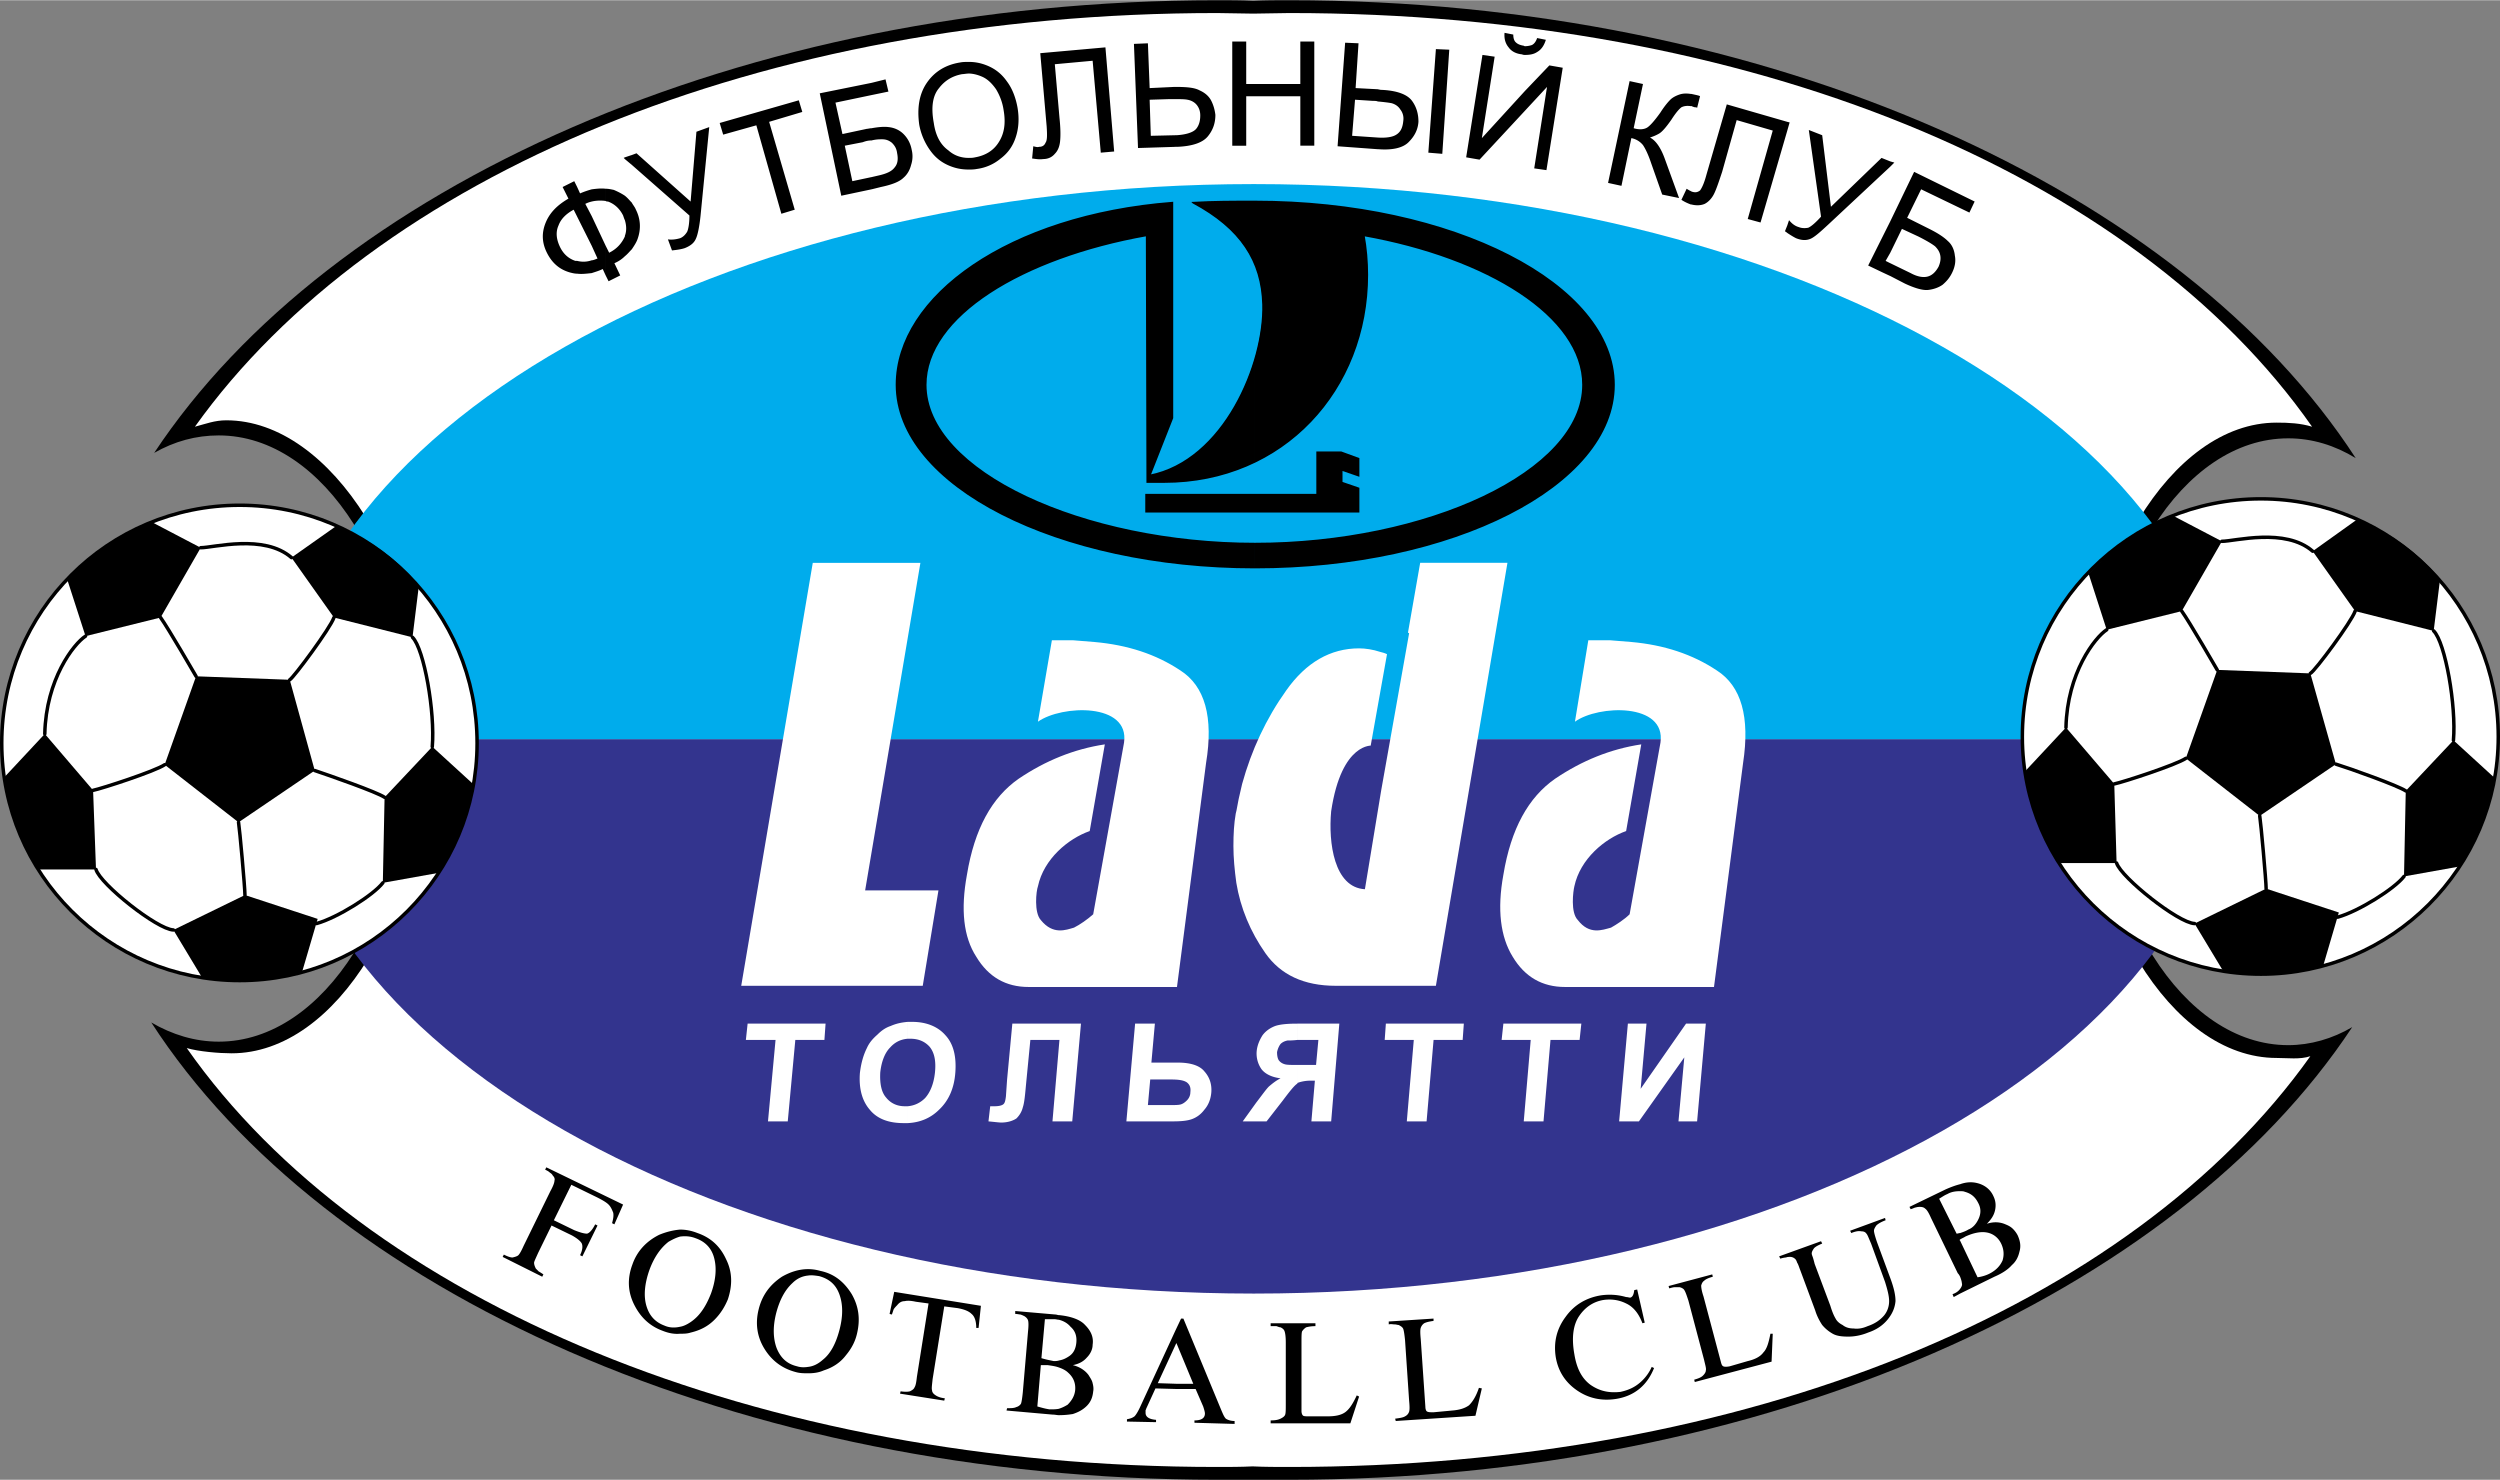
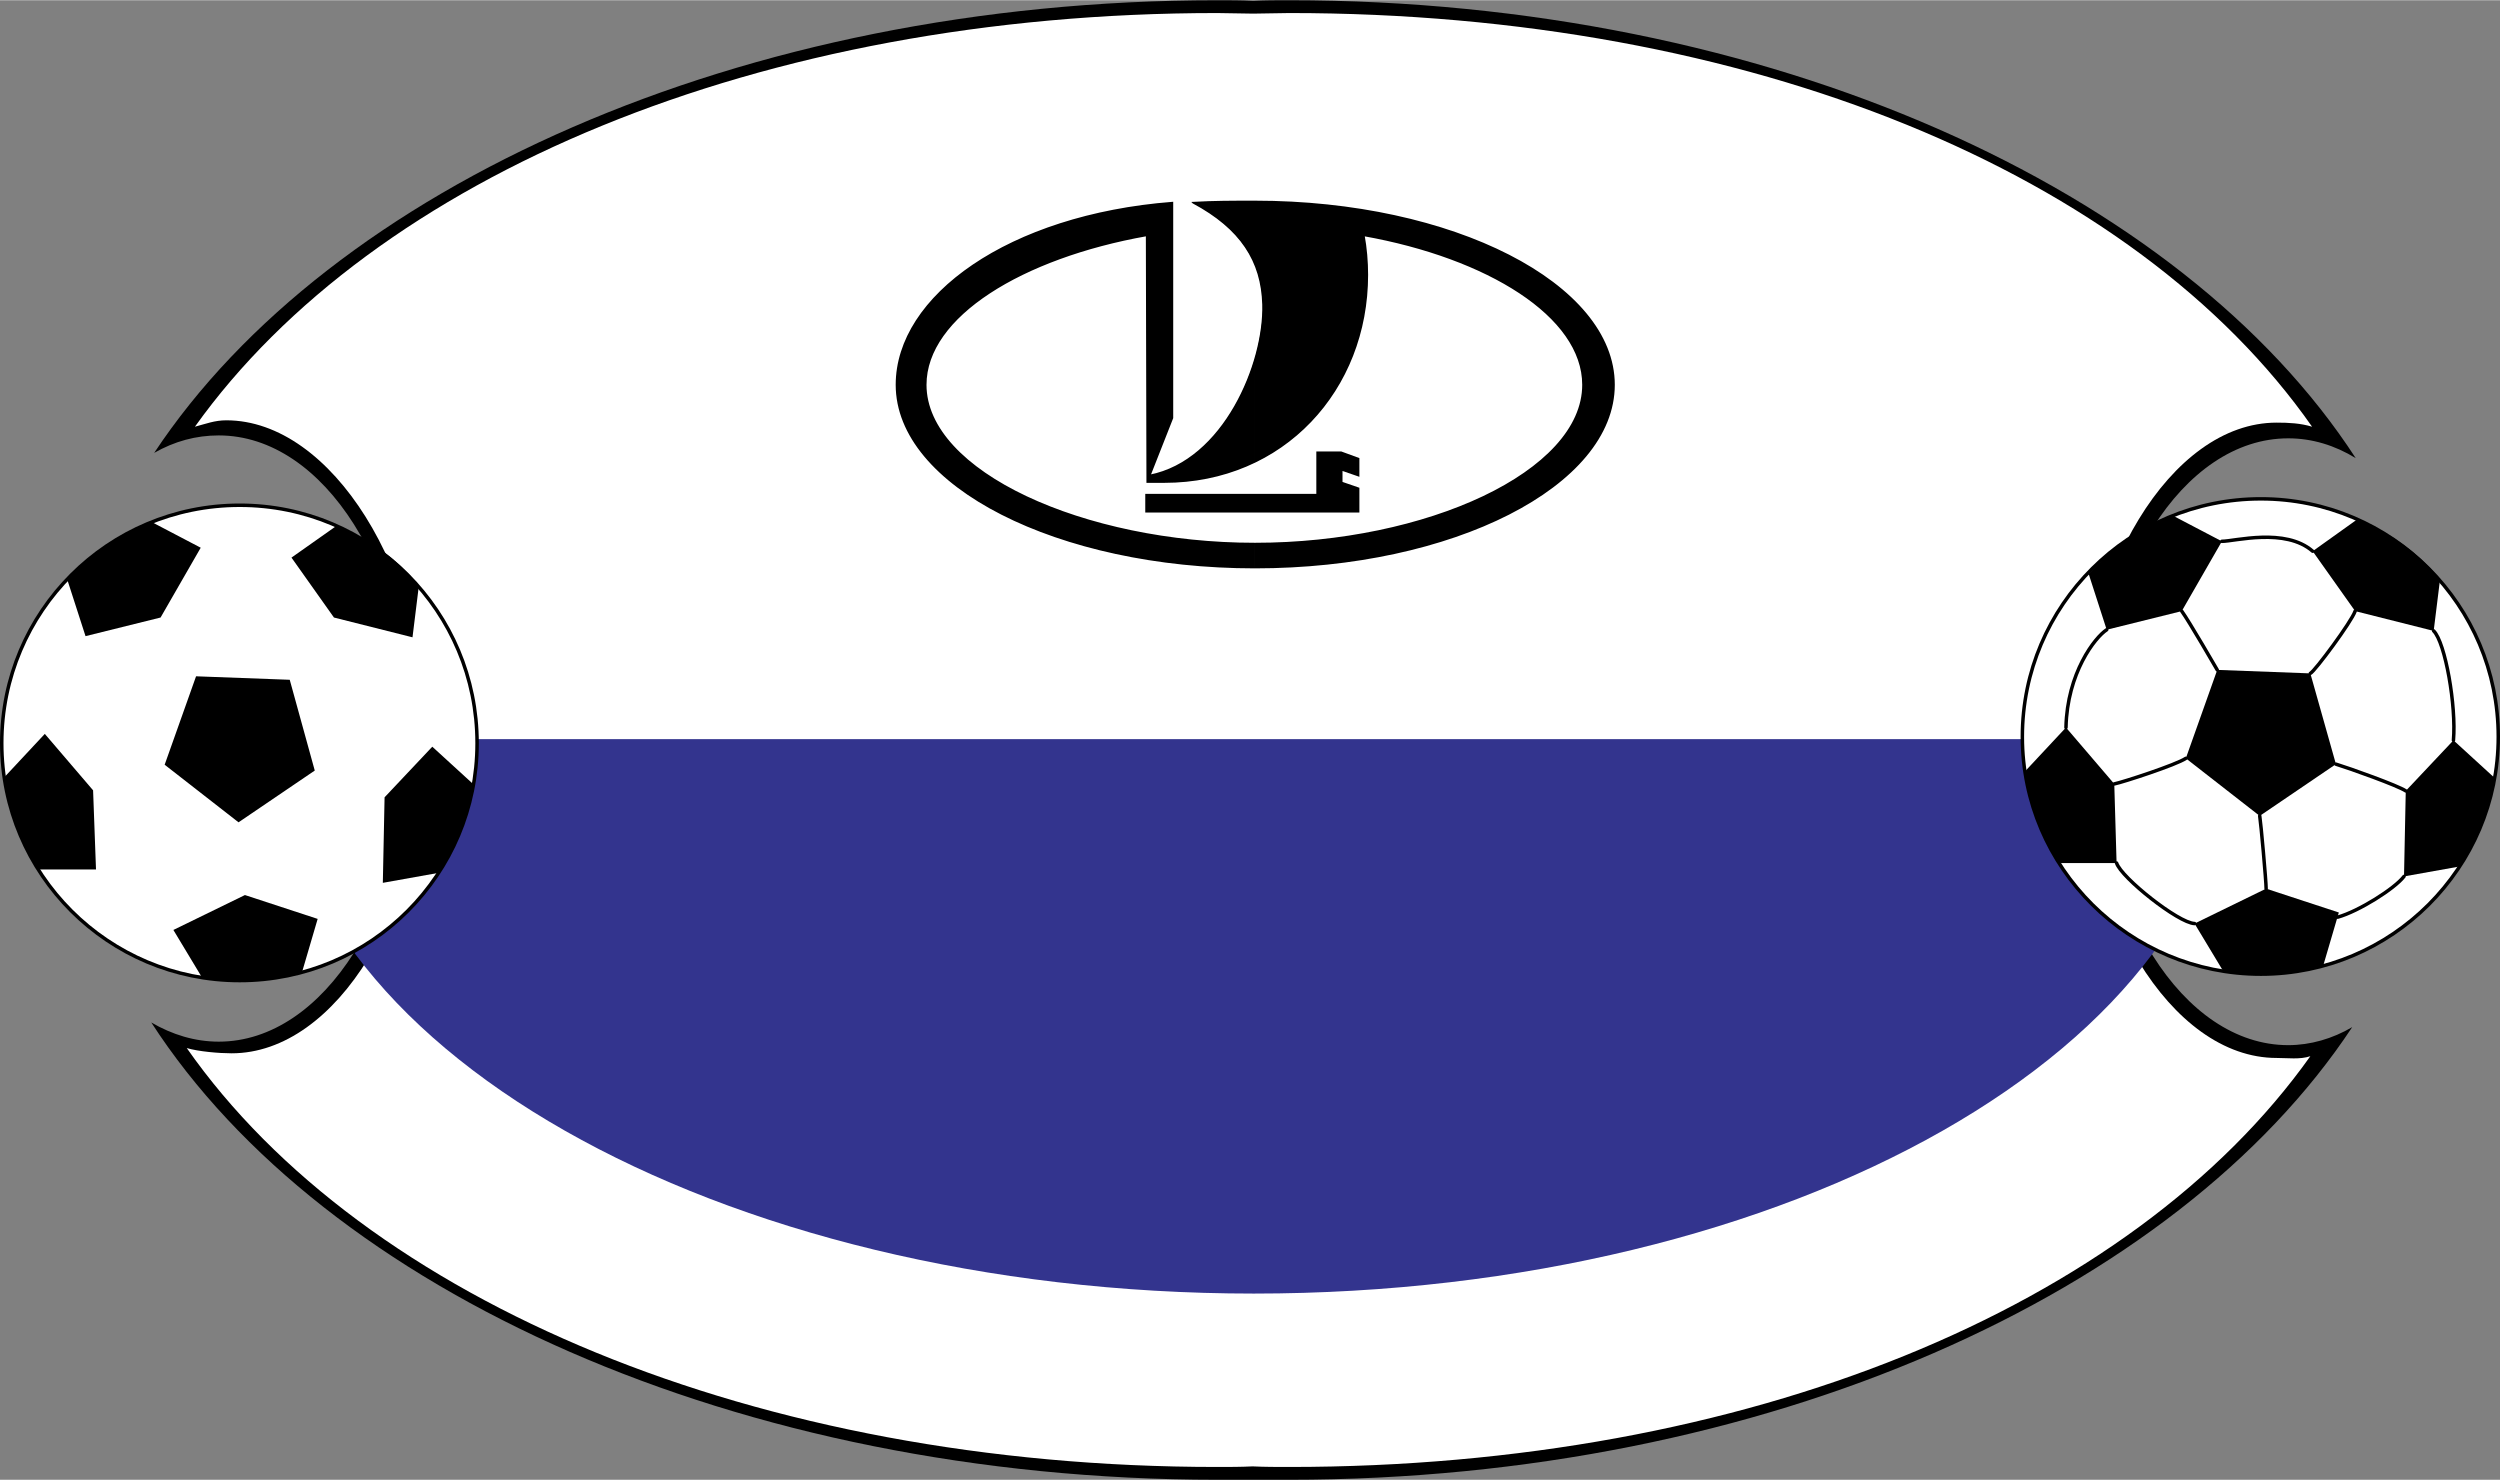
<svg xmlns="http://www.w3.org/2000/svg" width="2500" height="1480" viewBox="0 0 214.764 127.099">
  <rect x="0" y="0" width="214.764" height="127.099" fill="#808080" stroke="none" />
  <path d="M110.756 127.099c40.933 0 76.219-16.044 91.313-38.884-1.699.999-3.599 1.549-5.498 1.549-9.046 0-16.443-11.745-16.443-26.039 0-14.395 7.396-26.09 16.443-26.09 2.049 0 3.998.6 5.798 1.7C187.425 16.293 151.989 0 110.756 0c-1.05 0-2.049 0-3.099.05-1.05-.05-2.099-.05-3.099-.05-40.933 0-76.219 16.093-91.313 38.884 1.75-1 3.599-1.5 5.548-1.5 9.046 0 16.443 11.696 16.443 26.04s-7.397 26.039-16.443 26.039c-2.049 0-3.999-.6-5.798-1.649 14.894 23.041 50.379 39.284 91.563 39.284h3.049l3.149.001z" />
  <path d="M110.756 126c39.284 0 72.371-13.694 87.715-35.286-.899.3-1.95.15-2.898.15-9.097 0-16.844-12.944-16.844-27.238 0-14.345 7.747-27.34 16.844-27.34 1.049 0 2.049.05 3.048.351C183.377 14.844 150.29 1.1 110.756 1.1c-1.05 0-2.049.05-3.099.05-1.05 0-2.099-.05-3.099-.05-39.284 0-72.421 13.995-87.814 35.536.949-.25 1.699-.55 2.699-.55 9.046 0 17.143 12.995 17.143 27.339s-7.647 27.039-16.693 27.039c-1.049 0-2.849-.15-3.849-.45C31.288 111.805 65.074 126 104.558 126c1 0 2.049 0 3.049-.05 1.05.05 2.099.05 3.149.05z" fill="#fff" />
  <path d="M107.707 111.105c46.132 0 83.767-21.441 83.767-47.63H23.94c0 26.189 37.636 47.63 83.767 47.63z" fill="#33348e" />
-   <path d="M107.707 15.793c-46.131 0-83.767 21.392-83.767 47.682h167.533c.001-26.289-37.634-47.682-83.766-47.682z" fill="#00acec" />
  <path d="M.2 63.774c0-11.246 9.146-20.492 20.392-20.492 11.345 0 20.392 9.247 20.392 20.492 0 11.295-9.047 20.441-20.392 20.441C9.346 84.216.2 75.07.2 63.774z" fill="#929496" />
  <path d="M20.592 84.216c11.295 0 20.392-9.146 20.392-20.391 0-11.296-9.097-20.442-20.392-20.442S.15 52.529.15 63.825c0 11.245 9.146 20.391 20.442 20.391z" fill="#fff" stroke="#000" stroke-width=".3" stroke-linecap="round" stroke-linejoin="round" />
  <path d="M16.843 58.077l8.047.299 2.15 7.798-6.548 4.447-6.347-4.947zM13.045 44.832l4.198 2.199-3.449 5.997-6.447 1.6-1.549-4.798c2.049-2.199 4.348-3.898 7.247-4.998zM35.985 50.28l-.549 4.448-6.748-1.7-3.648-5.148 3.898-2.749c2.85 1.251 5.048 2.749 7.047 5.149zM37.635 74.97l-4.748.85.15-7.347 4.099-4.348 3.499 3.199c-.451 2.748-1.551 5.397-3 7.646zM17.393 84.016l-2.499-4.148 6.147-2.999 6.248 2.049-1.349 4.598c-1.7.5-3.549.7-5.348.7-1 0-2.199-.049-3.199-.2zM.35 66.773l3.499-3.749 4.148 4.848.25 6.797H3.299l-.05-.1C1.75 72.171.85 69.672.35 66.773z" />
-   <path d="M7.347 54.628c-1 .649-3.398 3.699-3.499 8.396M13.794 53.028c.65.9 3.049 5.048 3.049 5.048M28.688 53.028c-.3.9-3.449 5.148-3.798 5.348M14.145 65.674c-.8.55-5.398 2.049-6.147 2.199M27.04 66.174c1.199.4 5.348 1.849 5.997 2.299M20.492 70.621c.1.6.55 5.598.55 6.248M8.247 74.67c.35 1.25 5.248 5.147 6.647 5.198M17.243 47.031c1.1 0 5.448-1.199 7.797.849M35.436 54.728c1 1 1.949 6.447 1.699 9.396M32.887 75.819c-.799 1.049-3.898 2.999-5.697 3.499" fill="none" stroke="#000" stroke-width=".3" stroke-linecap="round" stroke-linejoin="round" />
  <g>
    <path d="M173.831 63.225c0-11.246 9.096-20.492 20.392-20.492 11.295 0 20.392 9.247 20.392 20.492 0 11.295-9.096 20.441-20.392 20.441s-20.392-9.146-20.392-20.441z" fill="#929496" />
    <path d="M194.223 83.666c11.246 0 20.392-9.146 20.392-20.391 0-11.296-9.146-20.442-20.392-20.442-11.296 0-20.492 9.146-20.492 20.442 0 11.245 9.196 20.391 20.492 20.391z" fill="#fff" stroke="#000" stroke-width=".3" stroke-linecap="round" stroke-linejoin="round" />
    <path d="M190.474 57.527l7.997.3 2.199 7.797-6.547 4.448-6.348-4.948zM186.675 44.282l4.198 2.199-3.448 5.997-6.448 1.6-1.549-4.798c2.049-2.199 4.349-3.898 7.247-4.998zM209.616 49.73l-.55 4.448-6.747-1.7-3.648-5.147 3.848-2.749c2.899 1.25 5.048 2.749 7.097 5.148zM211.266 74.42l-4.748.849.15-7.347 4.098-4.348 3.499 3.199c-.451 2.799-1.55 5.398-2.999 7.647zM191.023 83.466l-2.499-4.148 6.147-2.999 6.248 2.049-1.35 4.598c-1.699.5-3.549.7-5.348.7-.998 0-2.198-.049-3.198-.2zM173.98 66.224l3.499-3.749 4.149 4.848.199 6.797h-4.898l-.05-.1c-1.499-2.399-2.448-4.897-2.899-7.796z" />
    <path d="M180.978 54.079c-.999.649-3.398 3.699-3.499 8.396M187.425 52.479c.649.9 3.048 5.048 3.048 5.048M202.319 52.479c-.3.9-3.449 5.148-3.849 5.348M187.775 65.124c-.8.55-5.397 2.049-6.147 2.199M200.67 65.624c1.15.35 5.348 1.849 5.998 2.299M194.123 70.072c.1.599.55 5.597.55 6.247M181.827 74.12c.4 1.25 5.298 5.148 6.698 5.198M190.874 46.481c1.1 0 5.448-1.199 7.797.85M209.066 54.178c1 1 1.95 6.448 1.699 9.396M206.518 75.27c-.8 1.049-3.899 2.999-5.698 3.499" fill="none" stroke="#000" stroke-width=".3" stroke-linecap="round" stroke-linejoin="round" />
  </g>
-   <path d="M162.385 23.69v-1.1l1.75.85c.55.3 1.049.4 1.449.3.4-.101.7-.4.95-.85.15-.35.2-.649.15-.949-.05-.3-.2-.55-.45-.8-.25-.2-.75-.5-1.449-.85l-1.399-.65-1 2.049v-2.699l2.049-4.249 5.198 2.549-.45.95-4.148-2-1.2 2.449 1.899.95c.7.35 1.25.7 1.599 1.049.35.3.55.75.6 1.25.1.5 0 .999-.25 1.499-.199.4-.449.7-.799 1-.35.25-.8.4-1.249.449-.45.05-1.15-.15-2-.55l-1.25-.647zm0-9.396v-.449l.35.1-.35.349zm0-.449v.449l-.75.7v-1.449l.75.3zm0 5.148v2.699l-.4.7.4.2v1.1l-.75-.35v-2.85l.75-1.499zm-.75-5.449v1.449l-4.548 4.249c-.7.65-1.199 1.1-1.549 1.249-.351.151-.75.151-1.25-.049-.2-.1-.449-.25-.75-.45v-.649l.15-.45c.25.299.5.5.849.6.25.1.55.1.8.05.25-.101.649-.45 1.1-.95l-1.05-7.447 1.15.45.75 6.147 4.348-4.199zm0 6.947l-1.149 2.3 1.149.55v-2.85zm-8.096-9.296l.2-.699-.2-.05v.749zm0-.749v.75l-2.299 7.897-1.1-.3 2.149-7.597-3.099-.899-1.25 4.448c-.299.899-.5 1.5-.7 1.899-.2.4-.5.7-.8.85-.35.15-.75.15-1.149.049h-.05v-1.149c.05 0 .05.049.1.049.3.101.5.05.7-.1.15-.2.35-.6.55-1.35l1.75-6.047 5.198 1.5zm0 8.896v.649c-.05-.05-.15-.1-.2-.15l.2-.499zm-8.297-10.246h.1c.05.05.1.05.25.1.1 0 .149 0 .2.05l.25-1c-.049-.05-.3-.1-.75-.2h-.05v1.05zm0-1.049v1.049c-.35-.05-.6 0-.8.1-.2.15-.5.5-.85 1.049-.45.65-.8 1.049-1.05 1.2-.25.15-.5.25-.799.35.5.25.949.899 1.299 1.899l1.199 3.298-1.449-.299-.95-2.699c-.25-.75-.5-1.25-.7-1.55a1.7 1.7 0 0 0-1-.6l-.85 4.099-1.15-.25 1.85-8.747 1.149.25-.8 3.798c.5.15.899.1 1.15-.05.25-.15.649-.599 1.149-1.3.35-.549.649-.899.85-1.099.2-.2.5-.35.8-.45.302-.098.603-.098.952-.048zm0 8.347c-.1-.05-.2-.101-.35-.2l-.45.95c.3.2.55.299.8.399v-1.149zm-14.244-6.898V7.797l2.1-2.199 1.149.2-1.399 8.797-1.05-.151 1.1-6.997-1.9 2.049zm0-4.798v-.75c.25 0 .45-.05.6-.1.2-.1.35-.3.449-.6l.75.15c-.15.5-.399.85-.75 1.05-.299.2-.65.25-1.049.25zm0-.75v.75c-.05 0-.15 0-.25-.049-.5-.05-.899-.25-1.149-.6-.25-.299-.4-.7-.35-1.25l.75.15c0 .25.049.5.199.649.15.151.351.25.65.3.05 0 .099.05.15.05zm0 3.849l-3.699 4.048 1.1-6.997-1.049-.15-1.399 8.797 1.149.199 3.898-4.198V7.797zm-12.645 4.997v-.999c.75.049 1.299-.05 1.599-.25.4-.25.55-.649.6-1.199.05-.35-.05-.701-.25-.95-.15-.25-.399-.45-.75-.55-.25-.05-.649-.101-1.199-.15v-1.05l.25.05c1.399.05 2.299.4 2.699.95s.55 1.15.55 1.799c-.05.7-.35 1.25-.85 1.75s-1.4.7-2.649.599zm4.998-8.596l1.149.05-.599 8.946-1.2-.1.65-8.896zm-4.998 3.448v1.05c-.101-.05-.25-.05-.4-.05l-1.549-.1-.25 3.099 2.199.15v.999h-.05l-3.398-.25.649-8.896 1.15.05-.25 3.848 1.899.1zm-17.394 4.949v-.999h.1c.85-.05 1.449-.25 1.7-.55.25-.301.35-.7.35-1.15 0-.35-.1-.649-.3-.9-.2-.25-.5-.399-.8-.45-.25-.05-.6-.05-1.05-.05v-1.05c.95 0 1.649.05 2.099.3.45.2.8.5 1 .899s.3.8.35 1.199c0 .7-.2 1.3-.65 1.85s-1.35.85-2.649.899h-.15v.002zm4.899-.1V3.549h1.199v3.648h4.648V3.549h1.2v8.946h-1.2V8.247h-4.648v4.249h-1.199zm-4.899-5.048v1.05h-.6l-1.599.05.1 3.099 2.099-.05v.999l-3.198.1-.35-8.946 1.2-.05.15 3.848 2.099-.1h.099zm-17.742 7.097v-1c.15 0 .35 0 .55-.049.85-.151 1.549-.551 1.999-1.25.5-.75.65-1.649.45-2.799-.1-.7-.35-1.299-.65-1.8-.35-.5-.75-.899-1.25-1.1-.35-.149-.75-.249-1.1-.249v-1c.55 0 1.05.1 1.549.3.75.3 1.299.75 1.75 1.399.45.6.75 1.399.899 2.25.15.899.1 1.749-.15 2.499-.25.8-.7 1.399-1.299 1.85-.6.5-1.3.8-2.049.899-.249.05-.499.05-.699.05zm6.147-9.996l5.598-.5.75 8.946-1.149.1-.7-7.896-3.249.299.4 4.598c.1.95.1 1.6.05 2.049-.05.45-.2.799-.45 1.049-.25.301-.6.45-1 .45-.3.05-.6 0-.95-.05l.1-1.05c.2.05.35.1.5.05.25 0 .45-.1.55-.35.15-.2.15-.649.1-1.399l-.55-6.296zm-6.147.75v1c-.2 0-.4.049-.55.049-.85.15-1.499.55-1.999 1.2-.55.649-.7 1.649-.45 2.999.149 1.05.549 1.849 1.249 2.349.5.449 1.1.649 1.75.649v1c-.6 0-1.1-.101-1.599-.3-.75-.3-1.3-.749-1.75-1.399a5.47 5.47 0 0 1-.9-2.149c-.2-1.449 0-2.649.65-3.599.65-.95 1.6-1.549 2.849-1.749.25-.05.5-.05.75-.05zM74.87 16.244v-1.05l.65-.15c.649-.15 1.1-.35 1.349-.7.25-.299.3-.7.2-1.2-.05-.399-.2-.649-.45-.899-.25-.2-.5-.3-.85-.3-.199 0-.5 0-.899.1v-1.049c.55-.1 1.05-.15 1.449-.1.5.049.95.25 1.3.599.35.35.6.8.7 1.35.1.4.1.85-.05 1.3-.1.4-.3.8-.649 1.1-.35.35-1 .6-1.949.8l-.801.199zm0-8.097v-1.05l1.2-.299.25 1.049-1.45.3zm-20.592 9.246c.1.2.25.35.35.6.4.8.45 1.649.15 2.499-.1.301-.3.6-.5.9v-3.999zM74.87 7.097v1.05l-3.099.649.6 2.699 2.1-.449c.1 0 .25-.05.399-.05v1.049c-.25 0-.5.05-.75.15l-1.549.3.649 3.048 1.649-.35v1.05l-2.599.55-1.849-8.797 4.449-.899zm-20.592 7.048l4.948 4.348c0 .7-.1 1.2-.199 1.4-.15.25-.35.45-.6.55-.35.1-.7.15-1.049.1l.35.95c.45-.05.8-.1 1.1-.2.5-.2.8-.45.949-.8.15-.299.3-.999.4-1.949l.75-7.646-1.1.399-.5 5.998-4.648-4.148-.4.15v.848h-.001zm12.845 4.198l-2.149-7.598-2.849.8-.3-1 6.797-1.949.3 1-2.849.85 2.199 7.547-1.149.35zm-13.444-1.55c.25.199.399.399.6.599v3.999c-.2.199-.35.399-.6.6v-1.749c.15-.4.15-.85 0-1.35v-2.099zm.599-3.498v.85l-.6-.5v-.149l.6-.201zm-2.249 2.898c.25 0 .45.05.7.1.35.15.65.301.95.5v2.099c-.05-.1-.1-.25-.15-.4-.299-.599-.749-.999-1.299-1.199-.05 0-.15 0-.2-.05v-1.05h-.001zm1.65 5.798c-.25.25-.55.45-.899.6l.5 1.049-1 .5-.25-.5v-2.549l.3.6c.7-.35 1.1-.85 1.35-1.399v-.05 1.749h-.001zm0-8.496v.149l-.1-.1.1-.049zm-2.849 2.749c.399-.05.799-.1 1.199-.05v1.05c-.35-.05-.8-.05-1.199.05v-1.05zm1.199 7.396l-.25-.55c-.3.15-.649.25-.949.35v-1.1c.149 0 .35-.1.5-.15l-.5-1.1v-2.549l1.199 2.549v2.55zm-2.449-7.596l.25.55c.35-.151.65-.25 1-.35v1.049c-.2.05-.35.1-.55.2l.55 1.049v2.549l-1.25-2.499v-2.548zm1.25 7.396c-.45.05-.85.1-1.25.05v-1.099c.4.1.8.1 1.25-.05v1.099zm-1.999-6.397l-.5-.999 1-.5.25.5v2.549l-.3-.6c-.649.35-1.099.8-1.299 1.35-.25.55-.2 1.149.1 1.799.3.649.75 1.049 1.349 1.25h.15v1.099c-.2 0-.399-.05-.6-.1-.899-.25-1.549-.8-1.999-1.699s-.45-1.75-.1-2.599c.349-.85.999-1.5 1.949-2.05zM168.383 111.105v-.4c.15-.2.2-.35.15-.5 0-.1-.05-.299-.15-.549v-3.099l1.5 3.149c.35-.05.7-.15 1-.3.6-.299.95-.7 1.149-1.149.15-.5.1-.95-.1-1.4-.25-.55-.7-.899-1.25-.999-.55-.101-1.199.049-1.849.35-.15.1-.3.15-.45.25v-.55c.3-.1.55-.2.7-.3.4-.149.7-.5.9-.95.2-.449.2-.899-.05-1.349-.25-.5-.6-.8-1.15-.949-.1-.05-.25-.05-.399-.05v-.6c.55-.2 1.05-.2 1.45-.1.649.15 1.149.55 1.399 1.1.2.4.25.799.15 1.249-.1.45-.35.8-.7 1.15.6-.2 1.15-.15 1.599.049.25.101.45.2.65.4.15.149.299.35.4.55.2.45.3.899.15 1.399-.101.45-.3.85-.65 1.149-.299.35-.799.7-1.499 1l-2.95 1.449zm0-9.396v.6c-.4 0-.75.05-1.1.25-.25.1-.45.25-.7.399l1.5 2.999c.101 0 .2-.05.3-.05v.55l-.05.05.05.05v3.099c-.05-.1-.1-.2-.2-.3l-2.299-4.749c-.2-.449-.35-.699-.5-.799-.1-.101-.25-.15-.45-.15-.1 0-.2 0-.35.049-.1 0-.25.101-.449.15l-.101-.199 3.099-1.5c.45-.199.85-.348 1.25-.449zm0 8.997v.4l-.55.299-.1-.25c.3-.1.499-.25.65-.449zm-67.373 8.596v-.449h1.499l-1.449-3.499-.05.1v-1.249l.45-.95h.2l3.249 7.847c.15.35.25.599.4.75.15.1.4.2.75.2v.25l-3.449-.1v-.2c.6 0 .9-.2.9-.6 0-.1-.05-.3-.15-.6l-.65-1.5h-1.7zm15.744.65l-.75 2.298h-6.848V122c.4 0 .649-.05.85-.149.2-.101.35-.2.4-.351.05-.15.05-.45.05-.949v-5.248c0-.5-.05-.799-.101-.95-.049-.15-.149-.25-.35-.35-.1 0-.2-.049-.35-.1h-.5v-.25h3.849v.25c-.35 0-.6.05-.8.1-.15.101-.25.2-.35.35-.049.15-.049.5-.049.95v5.897c0 .15.049.3.1.35.05.101.25.101.55.101h1.599c.65 0 1.15-.101 1.5-.35.35-.25.65-.7 1-1.45l.2.101zm10.545-.7l-.55 2.349-6.847.45-.05-.2c.4-.05.699-.101.849-.2.2-.101.3-.25.35-.4s.05-.45 0-.95l-.35-5.198c-.05-.5-.1-.799-.15-.95-.05-.15-.2-.25-.4-.35-.1 0-.2-.05-.35-.05s-.3-.05-.5 0v-.25l3.848-.25v.2c-.35.05-.6.101-.8.2-.15.1-.25.25-.3.4-.05.15-.05.45 0 .95l.4 5.848c0 .15.05.3.1.35.1.101.299.101.6.101l1.599-.15c.65-.05 1.1-.2 1.45-.45.3-.3.6-.75.85-1.5l.251.05zm13.345-8.497l.649 2.849-.2.05c-.3-.799-.75-1.399-1.399-1.7-.6-.299-1.25-.399-1.95-.299-.899.149-1.599.65-2.099 1.399-.5.75-.65 1.849-.4 3.25.2 1.249.649 2.099 1.399 2.648.8.55 1.6.7 2.549.6.7-.149 1.25-.4 1.75-.849.45-.4.75-.85.95-1.3l.2.1c-.6 1.499-1.699 2.399-3.249 2.649-1.25.2-2.399-.05-3.398-.75-1-.7-1.599-1.649-1.799-2.85-.2-1.299.1-2.448.849-3.448.75-1.049 1.799-1.649 3.049-1.85.75-.1 1.45-.05 2.149.15.15 0 .25.05.35.05.2-.05.3-.25.35-.649l.25-.05zm11.645 3.799l-.1 2.399-6.597 1.75-.05-.2c.35-.1.6-.2.75-.35.15-.15.25-.3.25-.45.05-.15-.049-.45-.15-.899l-1.349-5.098c-.15-.45-.25-.75-.35-.899-.05-.1-.2-.2-.4-.25h-.4c-.15 0-.3.05-.5.1l-.05-.2 3.749-1 .049.2c-.35.1-.6.2-.75.35-.149.1-.2.25-.249.4 0 .2.049.5.2.95l1.499 5.647c.05.2.1.3.2.35.101.05.3.05.55 0l1.55-.45c.649-.15 1.1-.4 1.35-.75.3-.3.45-.85.599-1.6h.199zm.65-6.448l-.1-.2 3.599-1.299.1.199c-.35.15-.55.25-.7.4-.101.149-.2.3-.2.45 0 .1.05.2.1.35a8 8 0 0 1 .151.55l1.349 3.598c.151.5.3.85.45 1.1.1.2.3.4.6.55.25.2.55.3.949.3.35.049.75 0 1.2-.2.6-.2 1.049-.5 1.399-.899.301-.35.45-.8.45-1.25 0-.45-.149-1-.35-1.65l-1.2-3.299c-.2-.449-.3-.749-.4-.849-.1-.15-.25-.2-.45-.2-.2-.05-.5 0-.85.15l-.1-.2 2.999-1.1.049.2c-.399.15-.649.3-.799.45-.1.15-.2.3-.2.449 0 .151.1.5.25.95l1.199 3.249c.25.699.4 1.299.4 1.849-.05.55-.25 1.049-.65 1.549-.399.5-.949.899-1.699 1.149-.6.25-1.2.35-1.7.35-.55 0-1-.05-1.35-.25-.35-.2-.649-.449-.899-.75-.2-.3-.45-.75-.6-1.25l-1.299-3.499c-.1-.25-.15-.45-.25-.6-.05-.15-.101-.25-.15-.3a.636.636 0 0 0-.45-.2c-.1 0-.25 0-.35.05a1.982 1.982 0 0 0-.498.103zm-51.929 6.098v1.249l-1.549 3.349 1.549.05v.449l-1.749-.049-.8 1.749c0 .05-.05.1-.05.15v.2c0 .35.3.55.9.6v.2l-2.499-.05v-.2c.25-.049.45-.1.649-.25.15-.15.35-.5.55-.95l2.999-6.497zm-10.046 7.347v-.549c.3-.1.5-.2.75-.35.35-.35.6-.75.65-1.249.05-.6-.15-1.1-.6-1.5-.2-.2-.5-.35-.799-.45v-.6c.3-.05.55-.15.85-.35.399-.25.6-.65.65-1.2.05-.55-.1-1-.5-1.349-.25-.3-.6-.5-1-.6v-.4c1.049.1 1.849.4 2.249.85.5.5.75 1.05.649 1.699 0 .4-.2.8-.5 1.1-.3.35-.7.55-1.2.65.6.15 1.05.45 1.35.85.15.25.3.45.35.7.05.2.1.45.05.7-.05.5-.2.899-.55 1.25-.35.35-.75.55-1.2.699-.3.049-.7.099-1.199.099zm0-8.596v.4c-.1 0-.25-.05-.4-.05h-.8l-.3 3.349c.5.15.85.2 1.05.25.149 0 .3 0 .45-.05v.6c-.25-.1-.6-.15-.95-.2h-.6l-.3 3.548c.35.1.7.2 1.05.25.3 0 .55 0 .8-.05v.549c-.15 0-.35-.05-.55-.05l-3.949-.35.05-.2c.35 0 .6 0 .8-.1.2-.05.35-.2.399-.3.05-.15.1-.45.15-.95l.45-5.248c.05-.45.05-.799 0-.949-.05-.15-.15-.25-.3-.351-.1-.049-.2-.1-.35-.15-.1 0-.25-.049-.45-.049v-.25l3.448.299c.102.001.202.052.302.052zm-21.542 4.998v-.55c.45-.05.85-.25 1.25-.6.7-.55 1.149-1.45 1.449-2.599.3-1.15.3-2.149 0-2.999-.3-.85-.85-1.349-1.749-1.599-.35-.05-.65-.1-.95-.05v-.55c.35 0 .7.05 1.049.15 1.2.25 2.049.949 2.699 1.999.6 1.05.75 2.149.45 3.398-.15.65-.45 1.25-.95 1.85-.45.6-1.1 1.049-1.899 1.299-.449.2-.899.251-1.349.251zm7.397-6.997l7.447 1.199-.2 1.899h-.2c0-.6-.15-1-.4-1.199-.25-.25-.65-.4-1.199-.5l-1.15-.149-1 6.247c-.05.5-.1.8-.05.95 0 .149.1.299.25.4.2.15.45.25.85.299l-.05.2-3.799-.6.05-.2c.35.05.6.05.8 0 .2-.1.35-.2.4-.35.1-.15.15-.449.2-.899l1-6.298-1.099-.15c-.45-.1-.75-.1-.95-.049-.25 0-.45.1-.649.35-.1.1-.2.2-.3.35l-.149.449-.2-.049.398-1.9zm-7.397-1.95v.55c-.5.05-.95.25-1.35.649-.65.6-1.1 1.45-1.399 2.599-.3 1.199-.25 2.199.05 2.999.35.85.899 1.349 1.749 1.549.3.1.65.1.95.05v.55c-.35 0-.7 0-1.049-.1-1.15-.3-2.049-.949-2.699-1.999s-.8-2.199-.5-3.398c.299-1.2.949-2.1 1.999-2.799.7-.4 1.45-.65 2.249-.65zm-10.995 5.548v-.599c.3-.05.6-.2.899-.4.75-.5 1.3-1.3 1.75-2.449.4-1.1.5-2.1.3-2.949-.2-.899-.75-1.499-1.6-1.799-.5-.2-.949-.2-1.349-.15v-.6c.5 0 1 .1 1.5.3 1.149.4 1.949 1.149 2.449 2.249.55 1.1.55 2.25.15 3.449-.25.6-.6 1.2-1.15 1.75s-1.2.899-2.049 1.1c-.3.098-.6.098-.9.098zm-4.899-11.096l-.749 1.699-.2-.1c.1-.35.15-.649.1-.899-.1-.25-.2-.5-.4-.7-.2-.2-.55-.4-1.05-.65l-2.149-1.049-1.5 3.048 1.75.85c.5.2.85.3 1.099.3.2-.05.45-.3.7-.8l.2.101-1.299 2.648-.2-.1c.2-.4.25-.75.15-1-.1-.199-.4-.449-.85-.699l-1.75-.85-1.149 2.349c-.2.45-.35.75-.35.85 0 .15.05.3.15.5l.25.25c.1.05.25.15.4.25l-.1.2-3.399-1.7.1-.2c.3.15.55.25.75.25.2-.05.399-.101.5-.2s.25-.35.45-.8l2.299-4.698c.25-.45.35-.75.35-.9.05-.149 0-.3-.15-.45-.05-.1-.1-.149-.25-.249-.1-.101-.2-.15-.4-.25l.1-.2 6.597 3.199zm4.899 2.149v.6c-.35.1-.65.25-1 .45-.7.55-1.25 1.35-1.649 2.449-.4 1.149-.5 2.199-.25 3.048.25.85.75 1.4 1.549 1.7.45.2.9.2 1.35.1v.599c-.5.05-1-.049-1.5-.25-1.1-.4-1.899-1.149-2.449-2.249s-.6-2.25-.15-3.449c.399-1.149 1.199-1.999 2.299-2.549.6-.248 1.2-.398 1.8-.449z" />
  <g fill="#fff">
-     <path d="M92.263 79.668c-.7.2-1.799.65-2.849-.649-.6-.65-.4-2.5-.25-2.899.5-2.349 2.599-4.098 4.448-4.748l1.299-7.447c-2.649.4-5.098 1.399-7.397 2.949-2.299 1.6-3.798 4.298-4.448 8.247-.55 2.999-.3 5.348.8 7.047 1.049 1.749 2.549 2.599 4.498 2.599H101.109l2.499-19.242c.65-3.948-.1-6.597-2.199-7.946-2.099-1.4-4.548-2.199-7.397-2.449-.6-.05-1.2-.101-1.85-.15h-1.799l-1.199 6.998c2.049-1.45 7.897-1.649 7.397 1.799l-2.649 14.744c-.499.447-1.149.897-1.649 1.147zM117.253 76.369c-2.649-.15-3.149-3.998-2.899-6.697.9-6.047 3.648-5.598 3.398-5.648l1.4-7.847c-.2-.1-.4-.15-.6-.2-.6-.2-1.25-.3-1.799-.3-2.449 0-4.549 1.199-6.248 3.598-1.75 2.449-2.999 5.148-3.799 8.047-.1.45-.2.899-.299 1.299-.101.45-.15.9-.25 1.25-.149.85-.2 1.749-.2 2.798 0 1 .1 2.049.25 3.149.35 2.149 1.2 4.198 2.499 6.048 1.299 1.849 3.298 2.799 6.048 2.799h8.597l6.147-36.335h-7.497l-1.049 5.998.1.05-2.399 13.495-1.4 8.496zM79.068 48.331L74.32 76.47h6.298l-1.349 8.196H63.675l6.147-36.335zM138.395 79.668c-.75.2-1.85.65-2.849-.649-.649-.65-.399-2.5-.3-2.899.5-2.349 2.599-4.098 4.448-4.748l1.3-7.447c-2.649.4-5.099 1.399-7.397 2.949-2.299 1.6-3.798 4.298-4.448 8.247-.55 2.999-.25 5.348.8 7.047 1.049 1.749 2.549 2.599 4.498 2.599h12.795l2.499-19.242c.6-3.948-.15-6.597-2.25-7.946-2.099-1.4-4.548-2.199-7.347-2.449-.649-.05-1.25-.101-1.85-.15h-1.849l-1.149 6.998c1.999-1.45 7.847-1.649 7.347 1.799l-2.649 14.744c-.45.447-1.15.897-1.599 1.147z" />
-   </g>
-   <path d="M111.455 93.013v-1.549h1.601l.2-2.149h-1.8v-1.4H115.055l-.7 8.397h-1.699l.299-3.499h-.35c-.5 0-.899.1-1.15.2zm9.397 3.299l.6-6.997h-2.499l.1-1.4h6.698l-.1 1.4h-2.499l-.6 6.997h-1.7zm10.046 0l.599-6.997h-2.499l.15-1.4h6.698l-.15 1.4h-2.5l-.6 6.997h-1.698zm8.946-8.397h1.599l-.5 5.598 3.898-5.598h1.699l-.749 8.397h-1.6l.5-5.498-3.898 5.498h-1.7l.751-8.397zm-28.389 0v1.4c-.399.049-.699.049-.849.049-.25.05-.45.15-.6.3-.15.2-.25.449-.3.7 0 .299.05.55.15.7.15.2.35.299.55.35.2.05.55.05 1.049.05v1.599c-.25.15-.649.65-1.249 1.449l-1.399 1.8h-2.049l1.15-1.6c.5-.649.849-1.149 1.1-1.399.299-.25.6-.5.999-.7-.799-.1-1.349-.4-1.649-.8a2.35 2.35 0 0 1-.4-1.55c.05-.5.25-.949.5-1.349.299-.4.699-.65 1.1-.8.448-.149 1.098-.199 1.897-.199zm-10.995 8.397v-1.4c.45 0 .75 0 .95-.05.2-.049.4-.199.549-.35.2-.2.3-.449.3-.7.05-.4-.05-.649-.3-.849-.299-.2-.75-.25-1.399-.25h-.1v-1.45h.75c1.05 0 1.849.25 2.25.75.45.5.649 1.099.6 1.799-.05.6-.25 1.1-.6 1.5-.3.4-.65.649-1.05.8-.4.15-.95.2-1.649.2h-.301zm0-5.049v1.45h-1.649l-.2 2.199h1.849v1.4h-3.698l.75-8.397h1.699l-.3 3.349h1.549v-.001zm-22.491 5.198v-1.449c.6-.05 1.1-.3 1.5-.701.45-.5.75-1.249.85-2.199.1-1-.05-1.699-.45-2.199-.4-.45-.95-.7-1.649-.7h-.25v-1.449h.4c1.2 0 2.199.4 2.849 1.15.699.75.95 1.849.85 3.198-.1 1.4-.6 2.449-1.399 3.199-.702.7-1.602 1.1-2.701 1.15zm8.996-8.546h5.897l-.75 8.397h-1.699l.6-6.997h-2.499l-.35 3.598c-.1 1.049-.15 1.75-.299 2.199-.1.4-.3.7-.55.95-.3.2-.75.35-1.3.35-.2 0-.55-.05-1.1-.1l.15-1.299h.35c.35 0 .6-.05.75-.151.15-.1.2-.299.25-.699l.1-1.449.45-4.799zm-20.991 8.397l.65-6.997h-2.549l.15-1.4h6.697l-.1 1.4h-2.499l-.65 6.997h-1.699zm11.995-8.547v1.449c-.6.05-1.1.3-1.499.75-.45.45-.75 1.2-.85 2.149-.05.95.1 1.699.5 2.149.4.5.95.75 1.599.75h.25v1.449h-.35c-1.25 0-2.249-.35-2.899-1.15-.65-.75-.95-1.799-.85-3.148.1-.85.3-1.549.6-2.149.199-.45.5-.8.899-1.149.35-.35.7-.6 1.149-.75.451-.2.901-.3 1.451-.35z" fill="#fff" />
+     </g>
  <g>
    <path d="M107.757 17.293h.049c16.994 0 30.838 7.097 30.838 15.744S124.8 48.73 107.807 48.73h-.049v-2.049h.049c14.745 0 28.189-6.148 28.189-13.645 0-5.898-8.197-10.945-18.843-12.845.2 1.1.3 2.249.3 3.399 0 7.097-3.749 13.244-9.696 16.093v-8.697c.5-1.699.75-3.398.75-4.848-.05-1.299-.3-2.5-.75-3.549v-5.296zm-5.248.1c1.85-.1 3.199-.1 5.249-.1v5.298c-.901-2.049-2.6-3.749-5.249-5.198zm5.248 31.337v-2.049c-14.694 0-28.239-6.148-28.239-13.645 0-5.898 8.297-10.945 18.993-12.845l.05 21.192h1.45c2.849 0 5.448-.6 7.747-1.7v-8.697c-1.35 4.349-4.349 8.947-8.997 9.847l1.949-4.948V17.393c-14.044 1.1-23.69 8.047-23.69 15.644 0 8.646 13.844 15.693 30.737 15.693z" />
    <path d="M102.509 17.393c1.85-.1 3.249-.1 5.298-.1 16.994 0 30.838 7.097 30.838 15.744S124.8 48.73 107.807 48.73c-16.943 0-30.787-7.047-30.787-15.694 0-7.597 9.646-14.544 23.69-15.644v18.493l-1.949 4.948c6.397-1.25 9.896-9.646 9.746-14.694-.1-3.748-1.9-6.547-5.998-8.746zm-2.499 23.991c10.246 0 17.443-7.947 17.443-17.793 0-1.15-.1-2.299-.3-3.399 10.646 1.899 18.843 6.947 18.843 12.845 0 7.497-13.444 13.645-28.189 13.645-14.694 0-28.289-6.148-28.289-13.645 0-5.898 8.297-10.945 18.993-12.845l.05 21.192h1.449z" fill="none" stroke="#000" stroke-width=".15" />
    <path stroke="#000" stroke-width=".15" d="M115.254 41.433l1.45.501v1.999H98.46v-1.45h14.695v-3.648h2.049l1.5.549v1.45l-1.45-.501z" />
  </g>
</svg>